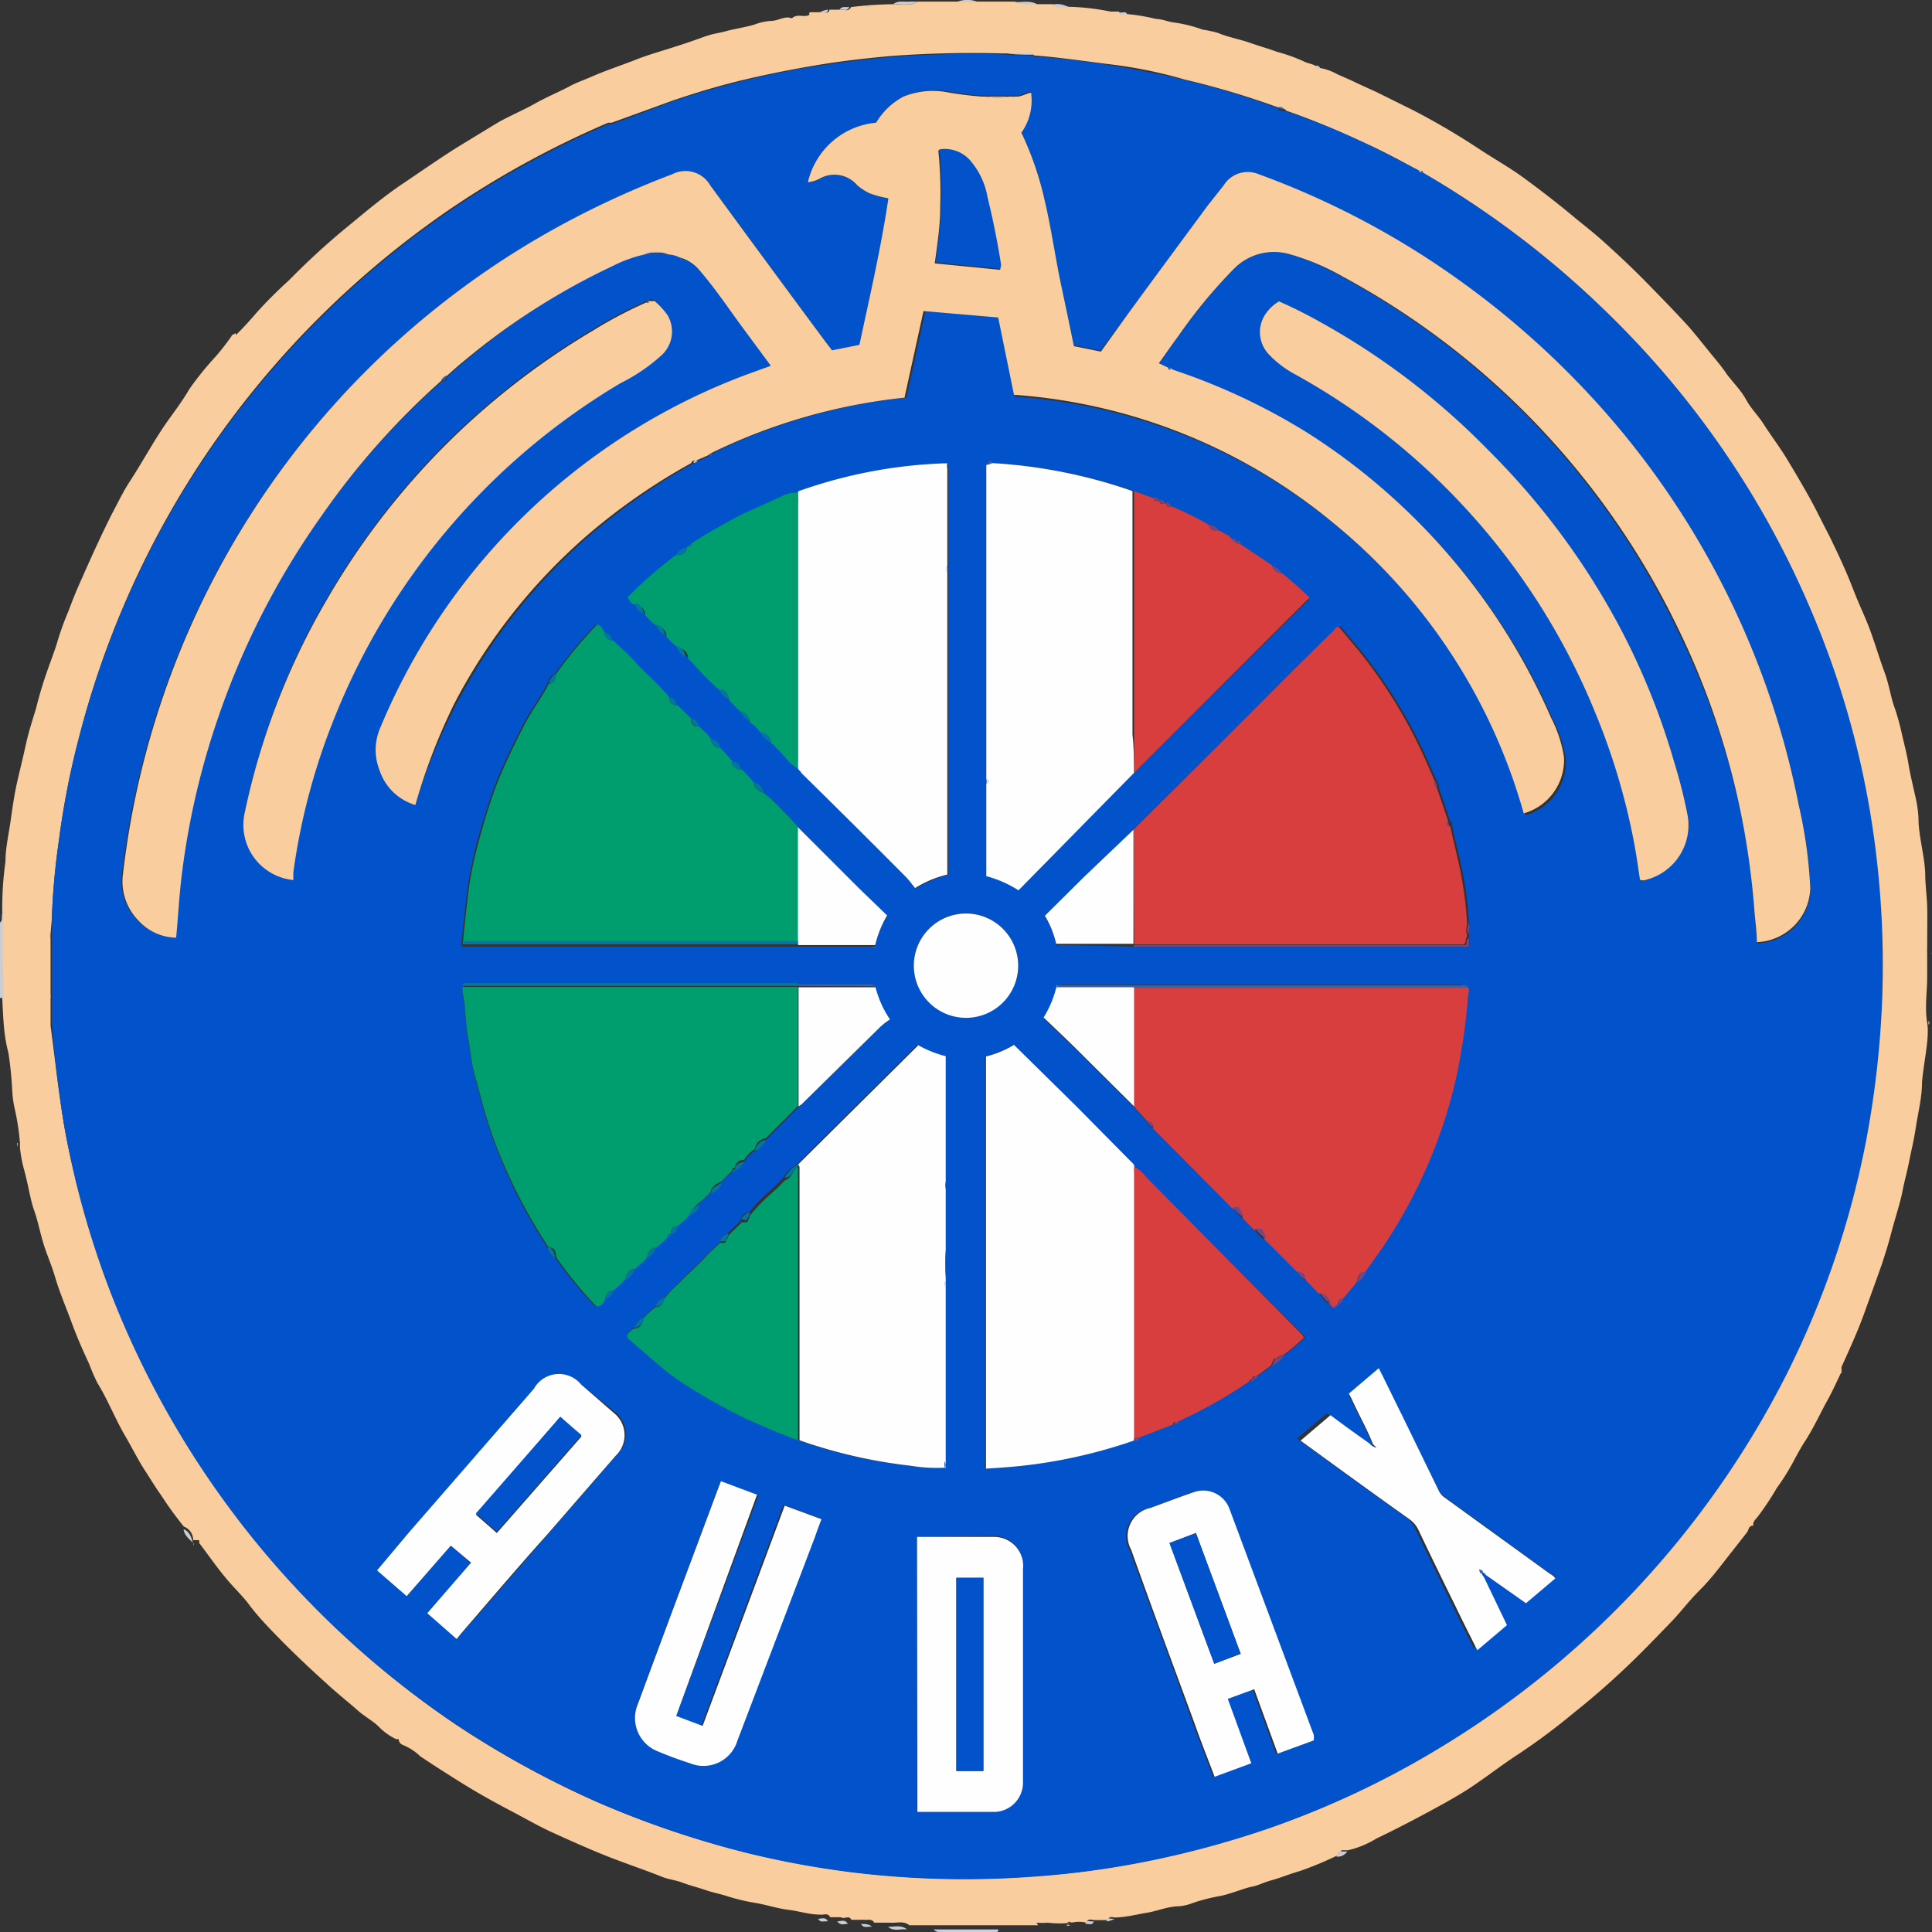
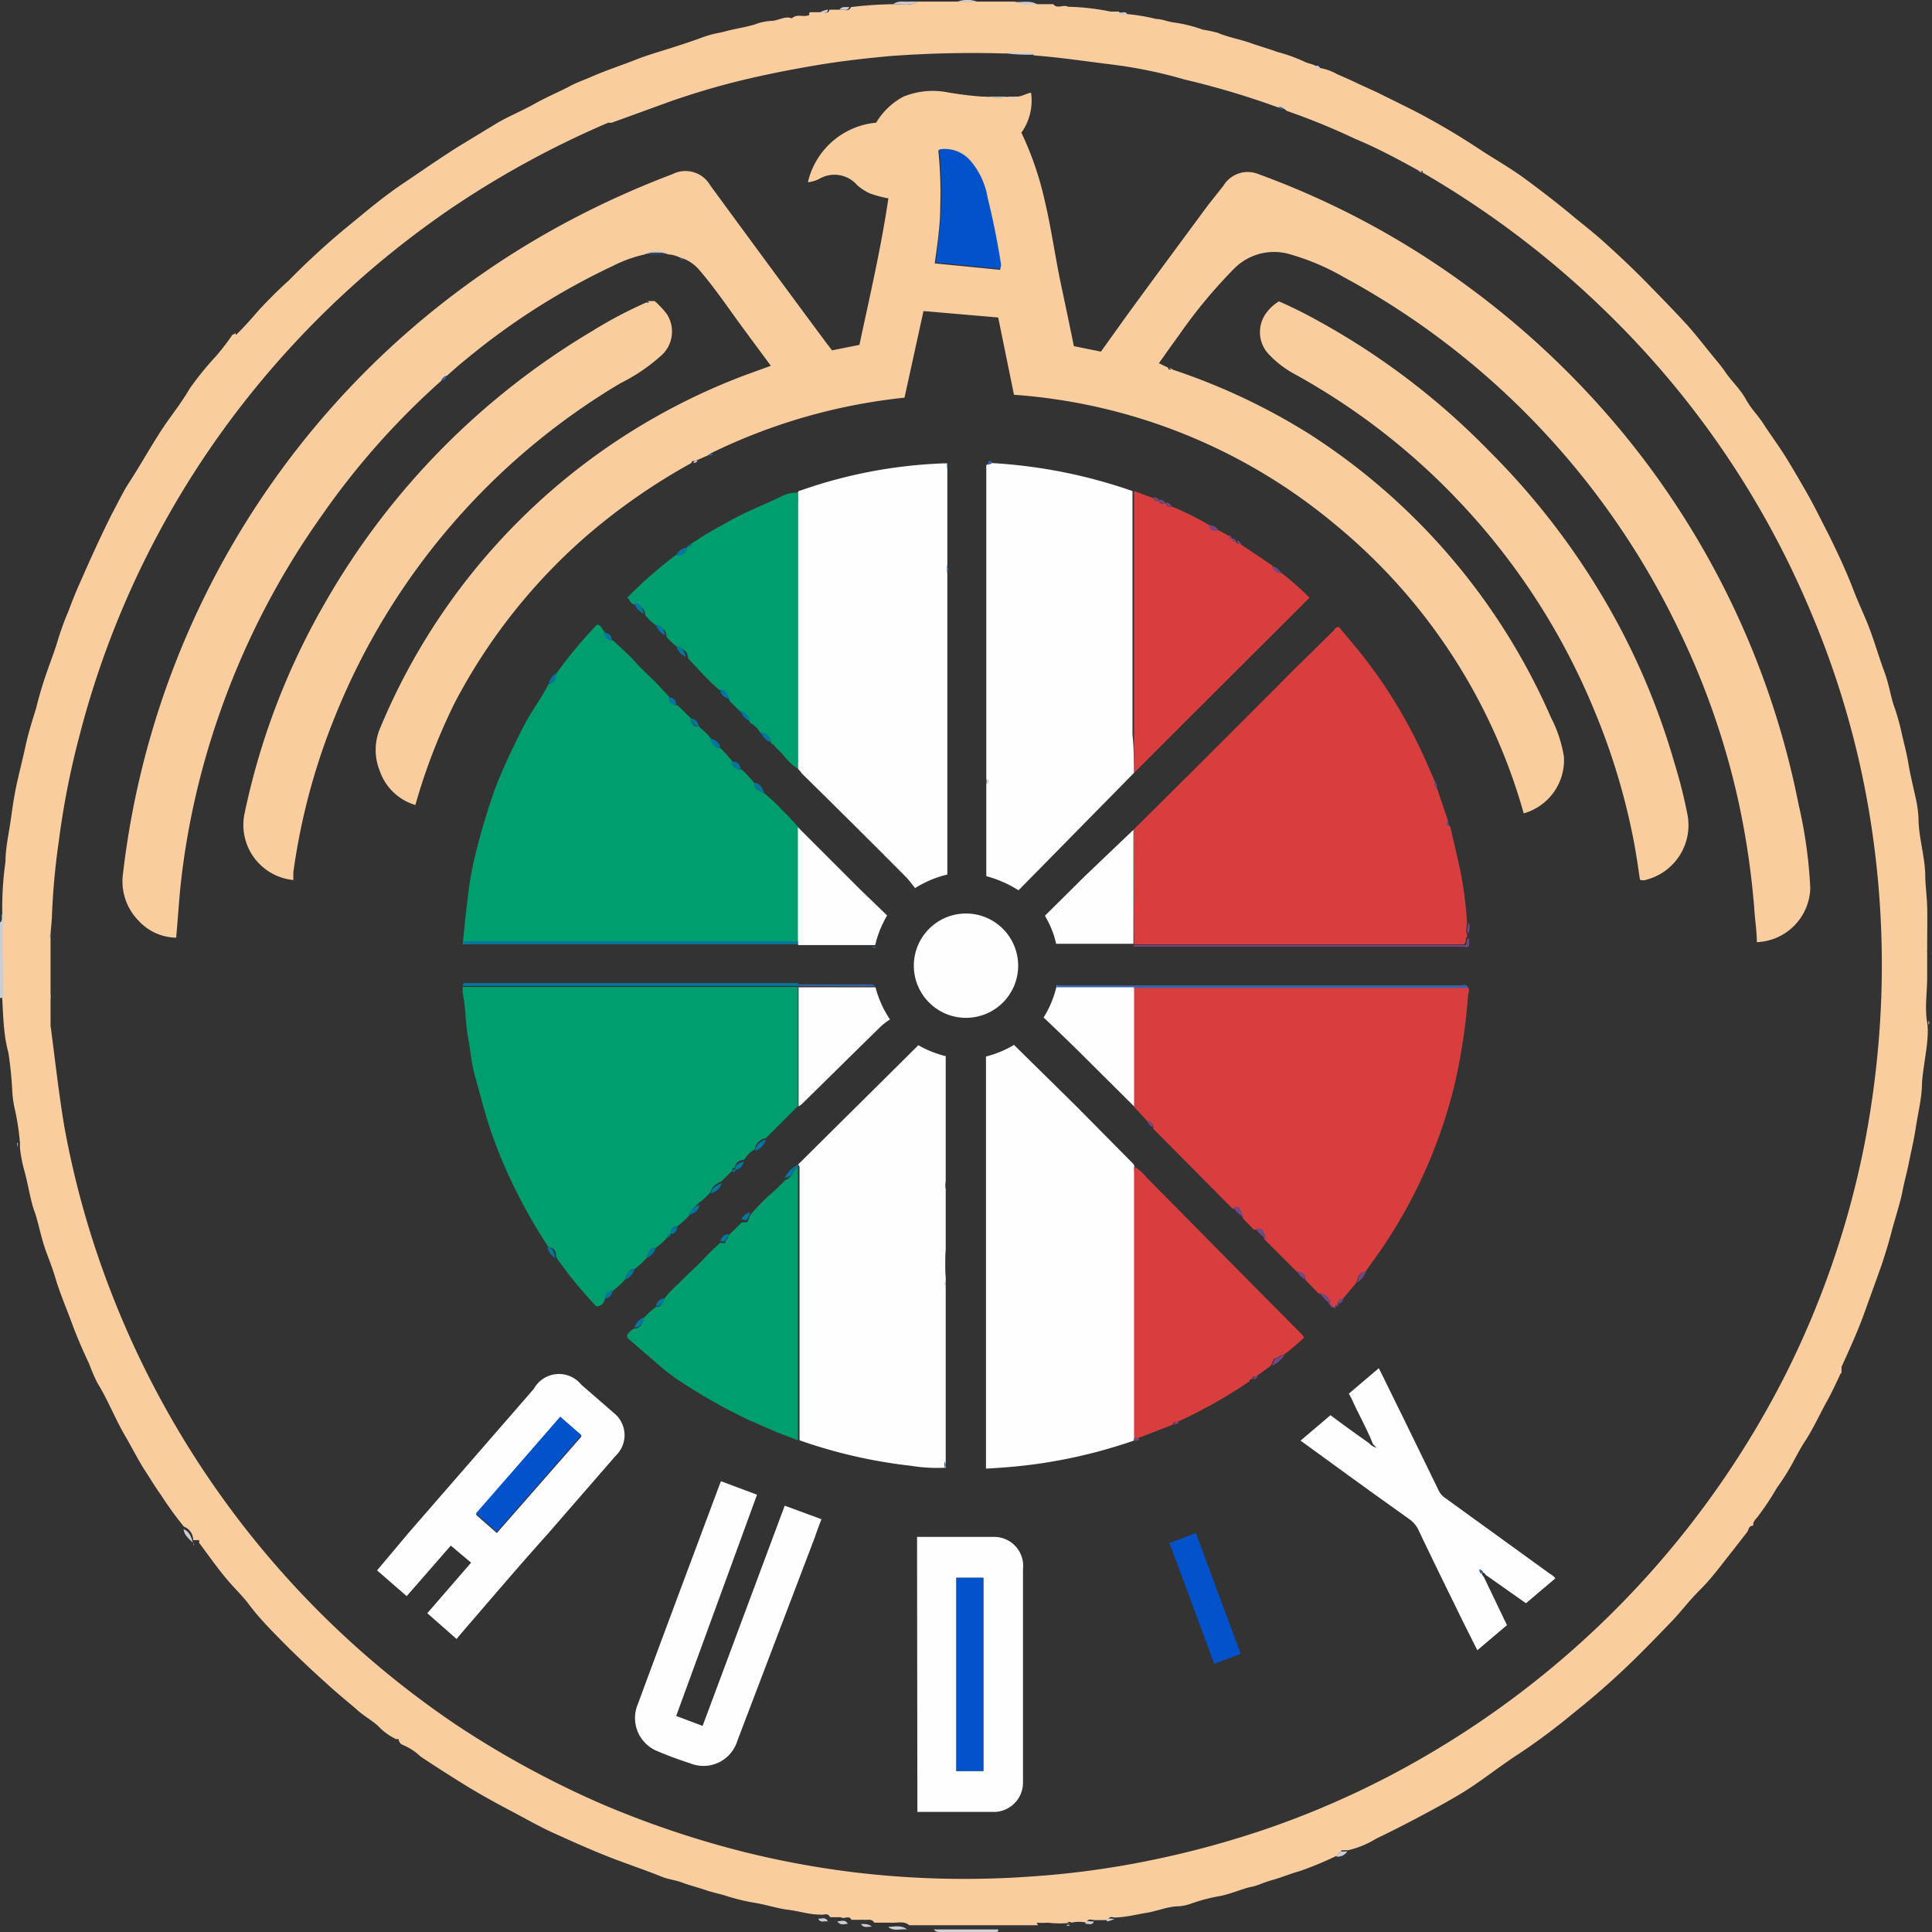
<svg xmlns="http://www.w3.org/2000/svg" width="60" height="60" viewBox="0 0 60 60">
  <rect x="0" y="0" width="60" height="60" fill="#333333" stroke="none" />
  <defs>
    <style>.cls-1{fill:#f9cd9e;}.cls-2{fill:#cbcdd6;}.cls-3{fill:#fefefe;}.cls-4{fill:#0253cb;}.cls-5{fill:#3564ad;}.cls-6{fill:#d93e3f;}.cls-7{fill:#009d6e;}.cls-8{fill:#734781;}.cls-9{fill:#03769e;}</style>
  </defs>
  <g id="Audax_Italiano" data-name="Audax Italiano">
    <path class="cls-1" d="M7.33,10.4c.23-.22.44-.46.64-.69s.64-.68,1-1a22.9,22.9,0,0,1,1.7-1.57c.6-.49,1.19-1,1.83-1.43s1.15-.79,1.74-1.16l1.15-.7c.38-.23.81-.4,1.2-.62s.74-.36,1.1-.55c.2-.11.43-.19.64-.28.47-.21,1-.38,1.45-.56.28-.11.58-.2.87-.29s.76-.24,1.14-.38.5-.13.75-.2.6-.12.9-.21a1.65,1.65,0,0,1,.5-.11c.23,0,.44-.17.65-.08.19-.17.39,0,.56-.12,0,0,0,0,0,0s-.05,0,0-.07h.39c.08,0,.19.06.22-.08h.36c.11,0,.24.07.31-.08A12.26,12.26,0,0,1,27.74.13c.26,0,.52.07.76-.08h3a1.74,1.74,0,0,0,.72.08h.49c.13.16.31,0,.46.08a7.31,7.31,0,0,1,1.32.15l.26,0c.07.12.19.07.29.08a6.33,6.33,0,0,1,.87.15c.18,0,.37.09.56.11a4.36,4.36,0,0,1,.88.22,3.94,3.94,0,0,1,.47.1c.33.14.69.2,1,.31s.57.18.84.28a5.19,5.19,0,0,1,.86.31c.1.05.22.06.33.12s.07.07.13.07a1.65,1.65,0,0,1,.54.19c.22.1.44.19.66.3l.57.26,1.13.56a22.38,22.38,0,0,1,2,1.17c.48.32,1,.61,1.45.94s1.08.81,1.6,1.25c.27.22.55.44.81.67.48.43.95.87,1.4,1.33s.88.9,1.3,1.36c.2.23.4.48.6.73s.39.46.56.71.45.51.62.82.38.5.55.77.49.7.71,1.06.46.77.68,1.16.42.81.63,1.21c.27.55.53,1.1.75,1.67s.37.85.53,1.28.29.88.45,1.31.19.78.33,1.15a7.44,7.44,0,0,1,.22.81c.07.3.15.6.2.91s.15.72.23,1.08a3.85,3.85,0,0,1,.08.58c0,.59.19,1.16.21,1.75,0,.34.05.68.06,1s0,.91,0,1.36a.32.32,0,0,0,0,.09v.67s0,.06,0,.09c0,.47-.08.94,0,1.41s-.11,1.23-.16,1.85c0,.47-.12.93-.19,1.39s-.14.71-.21,1.07-.15.62-.21.94-.23.84-.34,1.26-.19.66-.3,1c-.18.51-.36,1-.55,1.53s-.45,1.1-.7,1.65c0,0,0,0,0,.08l0,.07c-.15.31-.29.63-.46.93s-.44.89-.72,1.3c-.11.18-.22.38-.32.57l0,0a6.87,6.87,0,0,1-.51.81,8.57,8.57,0,0,1-.59.89c-.06.08-.16.15-.14.28-.15,0-.14.13-.19.2l-.46.59c-.32.4-.62.82-1,1.2s-.59.68-.9,1-.75.78-1.14,1.16a24.52,24.52,0,0,1-1.88,1.66,19.92,19.92,0,0,1-1.73,1.29c-.48.31-.94.67-1.43,1s-1.15.68-1.75,1c-.4.21-.81.42-1.23.62a2.91,2.91,0,0,1-.87.36h-.21c0,.06-.11.08-.12.16a10.89,10.89,0,0,1-1.18.49c-.29.08-.57.2-.86.28s-.43.17-.65.21-.65.23-1,.29a5.67,5.67,0,0,0-.81.21,1.53,1.53,0,0,1-.41.1c-.35,0-.69.15-1,.2s-.64.14-1,.15c-.08,0-.18-.06-.22.08H34c-.09,0-.21-.07-.26.08a1,1,0,0,0-.46,0s-.08-.06-.13,0h.13a3,3,0,0,1-.74,0,2,2,0,0,1-.35,0l.05.08h-4c-.18-.15-.4-.06-.59-.08h-.5c-.08-.14-.22-.07-.34-.09h-.37c-.08-.16-.22,0-.33-.08h-.33c-.07-.15-.2-.06-.3-.08-.35,0-.67-.11-1-.15s-.66-.15-1-.21a6.31,6.31,0,0,1-.86-.2c-.23-.08-.47-.12-.7-.2s-.48-.14-.72-.23-.43-.1-.63-.18c-.5-.2-1-.37-1.5-.56-.68-.26-1.34-.56-2-.86-.42-.2-.82-.43-1.22-.64s-.82-.44-1.22-.68-1.06-.66-1.57-1a1.8,1.8,0,0,0-.55-.36.2.2,0,0,1-.13-.18s-.05,0-.08,0a1.88,1.88,0,0,1-.56-.41c-.2-.18-.44-.31-.64-.49s-.64-.53-.95-.82c-.5-.45-1-.92-1.47-1.4s-.71-.74-1-1.13c-.16-.2-.34-.38-.5-.56-.37-.41-.68-.87-1-1.29a.09.09,0,0,0,0-.08H6c0-.17-.1-.35-.29-.42A11.16,11.16,0,0,1,5,46.43c-.18-.25-.34-.52-.51-.78s-.37-.65-.57-1c-.33-.55-.56-1.16-.9-1.71a6,6,0,0,1-.25-.58c-.2-.43-.39-.86-.55-1.3s-.36-.9-.5-1.37-.27-.73-.38-1.1-.17-.7-.28-1-.19-.82-.3-1.22a4.36,4.36,0,0,1-.14-.72s0-.12,0-.16a7.83,7.83,0,0,0-.15-1,3.3,3.3,0,0,1-.09-.63,11.6,11.6,0,0,0-.12-1.17C.11,32.14.1,31.57.07,31c0-.89,0-1.78,0-2.67a10.27,10.27,0,0,1,.1-1.57c0-.42.1-.85.16-1.27s.1-.71.17-1.05.2-.84.29-1.26S1,22.39,1.12,22a12.08,12.08,0,0,1,.35-1.17c.1-.29.21-.57.3-.86a8.72,8.72,0,0,1,.36-1c.12-.33.26-.67.41-1,.29-.66.59-1.32.93-2,.18-.33.34-.68.55-1,.41-.63.76-1.29,1.19-1.9.23-.32.47-.64.68-1a9.57,9.57,0,0,1,.81-1,7.57,7.57,0,0,0,.49-.63c0-.05.11-.06.13-.11A.08.08,0,0,0,7.33,10.4ZM1.57,29a.14.14,0,0,0,0,.13v1.73s0,.1,0,.13l0,.47c0,.13,0,.26,0,.39C1.71,32.91,1.83,34,2,35a28.08,28.08,0,0,0,1.4,5A28.7,28.7,0,0,0,14.13,53.54,29.33,29.33,0,0,0,18.63,56a29.77,29.77,0,0,0,4.5,1.52,28.35,28.35,0,0,0,3.43.63,28.76,28.76,0,0,0,5.41.13,27.54,27.54,0,0,0,3.83-.52,29.31,29.31,0,0,0,3.64-1,27.76,27.76,0,0,0,5.26-2.48A28.7,28.7,0,0,0,55.46,42.67a28,28,0,0,0,2.45-7.17,29.66,29.66,0,0,0,.51-4.4,28.82,28.82,0,0,0-.37-5.87,27.56,27.56,0,0,0-1.85-6.31A28.09,28.09,0,0,0,50,9.8a28.92,28.92,0,0,0-5.82-4.44c0-.08,0-.05-.1-.05-.67-.37-1.34-.73-2-1a20.68,20.68,0,0,0-2.13-.87.17.17,0,0,0-.16-.07l-.28-.1a25.68,25.68,0,0,0-2.72-.8C36,2.24,35.24,2.09,34.5,2s-1.6-.22-2.4-.28c0-.08-.1-.06-.15-.06h-.78a34.27,34.27,0,0,0-3.51.08c-.78.07-1.56.16-2.33.29s-1.53.28-2.28.46-1.44.39-2.15.63L19,3.81s-.1,0-.11,0a29.16,29.16,0,0,0-4.82,2.62,28.77,28.77,0,0,0-6.34,5.87A28.2,28.2,0,0,0,2.46,22.88a25.43,25.43,0,0,0-.63,3.22,21.94,21.94,0,0,0-.22,2.43ZM27,.2s0,0-.07,0S27,.22,27,.2Z" />
    <path class="cls-2" d="M.11,28.32c-.06.89,0,1.78,0,2.67H0V28.65C.12,28.56,0,28.42.11,28.32Z" />
    <path class="cls-2" d="M59.89,31.82c0-.47,0-.94,0-1.41,0,0,0-.06,0-.09V31.7C59.91,31.71,59.94,31.79,59.89,31.82Z" />
    <path class="cls-2" d="M60,29.65a.32.32,0,0,1,0-.09c0-.45,0-.91,0-1.36,0,0,0,.1.08.12v0h0v1.28Z" />
    <path class="cls-3" d="M60,28.4v0h0Z" />
    <path class="cls-2" d="M29,59.92h2C31,60,31,60,30.9,60H29.19C29.13,60,29.06,60,29,59.92Z" />
    <path class="cls-2" d="M5.7,47.49c.19.07.24.25.29.42C5.87,47.79,5.72,47.68,5.7,47.49Z" />
    <path class="cls-2" d="M27.58,59.84c.19,0,.41-.07.59.08C28,59.89,27.76,60,27.58,59.84Z" />
    <path class="cls-2" d="M41.51,57.66c0-.08.09-.1.12-.16h.21A.36.36,0,0,1,41.51,57.66Z" />
    <path class="cls-2" d="M26,59.67c.11,0,.25-.08.33.08C26.26,59.73,26.12,59.83,26,59.67Z" />
    <path class="cls-2" d="M26.74,59.75c.12,0,.26,0,.34.09C27,59.81,26.82,59.91,26.74,59.75Z" />
    <path class="cls-2" d="M25.41,59.59c.1,0,.23-.07.3.08C25.6,59.65,25.48,59.73,25.41,59.59Z" />
    <path class="cls-2" d="M33.71,59.75c0-.15.17-.06.26-.08C33.92,59.82,33.79,59.73,33.71,59.75Z" />
    <path class="cls-2" d="M34.37,59.67c0-.14.14-.07.22-.08S34.46,59.67,34.37,59.67Z" />
    <path class="cls-2" d="M.53,35.49c.06,0,0,.11,0,.16S.54,35.54.53,35.49Z" />
-     <path class="cls-2" d="M12.24,54.09s.07,0,.08,0l-.11,0Z" />
    <path class="cls-2" d="M55.63,45.49l0,0,0,0Z" />
    <path class="cls-2" d="M57.17,42.65l0-.07S57.22,42.64,57.17,42.65Z" />
    <path class="cls-2" d="M6,47.91A.09.09,0,0,1,6,48S6,47.94,6,47.91Z" />
    <path class="cls-2" d="M28.5.05c-.24.15-.5.07-.76.08.16-.13.35-.06.53-.08Z" />
    <path class="cls-2" d="M32.22.14A1.74,1.74,0,0,1,31.5.06C31.74.08,32,0,32.22.14Z" />
-     <path class="cls-2" d="M33.17.22c-.15,0-.33.08-.46-.08A.62.62,0,0,1,33.17.22Z" />
    <path class="cls-2" d="M30.34.05h-.6A.88.88,0,0,1,30.34.05Z" />
    <path class="cls-2" d="M35,.47c-.1,0-.22,0-.29-.08C34.85.41,35,.32,35,.47Z" />
    <path class="cls-2" d="M26.38.22c-.07.15-.2.06-.31.08C26.15.18,26.27.23,26.38.22Z" />
    <path class="cls-2" d="M25.71.3c0,.14-.14.07-.22.08S25.63.3,25.71.3Z" />
    <path class="cls-2" d="M41,2.14c-.06,0-.12,0-.13-.07S41,2.05,41,2.14Z" />
    <path class="cls-2" d="M7.33,10.4a.08.08,0,0,1,0,0l0,0Z" />
-     <path class="cls-4" d="M1.61,28.53a21.94,21.94,0,0,1,.22-2.43,25.43,25.43,0,0,1,.63-3.22A28.2,28.2,0,0,1,7.73,12.35a28.77,28.77,0,0,1,6.34-5.87,29.16,29.16,0,0,1,4.82-2.62l.11,0,1.9-.71c.71-.24,1.43-.45,2.15-.63s1.51-.34,2.28-.46,1.55-.22,2.33-.29a34.27,34.27,0,0,1,3.51-.08c.31.05.62,0,.93.06.8.06,1.6.15,2.4.28s1.48.26,2.22.44a25.68,25.68,0,0,1,2.72.8l.27.1c0,.1.11.07.17.07A20.68,20.68,0,0,1,42,4.26c.7.32,1.37.68,2,1l.1.05A28.92,28.92,0,0,1,50,9.8a28.09,28.09,0,0,1,6.23,9.12,27.56,27.56,0,0,1,1.85,6.31,28.82,28.82,0,0,1,.37,5.87,29.66,29.66,0,0,1-.51,4.4,28,28,0,0,1-2.45,7.17A28.7,28.7,0,0,1,44.7,54.29a27.76,27.76,0,0,1-5.26,2.48,29.31,29.31,0,0,1-3.64,1,27.54,27.54,0,0,1-3.83.52,28.76,28.76,0,0,1-5.41-.13,28.35,28.35,0,0,1-3.43-.63A29.77,29.77,0,0,1,18.63,56a29.33,29.33,0,0,1-4.5-2.47A28.59,28.59,0,0,1,3.41,40.08,28.08,28.08,0,0,1,2,35c-.18-1.06-.3-2.13-.39-3.2,0-.13,0-.26,0-.39ZM46.09,48.87h0l0,0,1.25.88L48.3,49c0-.08-.11-.1-.16-.14l-3.26-2.36a.56.56,0,0,1-.2-.23L43.54,44c-.23-.48-.47-1-.72-1.46l-.93.79.09.17c.21.47.47.92.66,1.4v0a.43.43,0,0,1-.23-.14q-.6-.42-1.2-.87l-.93.79.18.13c1.07.78,2.13,1.55,3.2,2.31a.88.88,0,0,1,.27.31c.38.8.77,1.6,1.16,2.39.22.46.45.91.68,1.37l.92-.78L46,48.88l.06-.06s0,0,0,0Zm-4.71-8.29h0s0,.06,0,.07,0,0,0-.06h0c.05,0,.08,0,.07-.08h0a.23.23,0,0,0,.16-.17l.42-.5a.59.59,0,0,0,.28-.34l.47-.66a15.63,15.63,0,0,0,2.28-5.06,18,18,0,0,0,.44-2.84c0-.09,0-.19,0-.28s-.15-.08-.22-.08H33c-.06,0-.14,0-.17.06a3.25,3.25,0,0,1-.41,1c.39.37.78.74,1.16,1.12l1.65,1.64.42.46c0,.09.09.17.2.17a.27.27,0,0,0,.07.08l2.4,2.42a.75.75,0,0,0,.33.33l.33.34a.83.83,0,0,0,.34.33l1,1a.49.49,0,0,0,.26.25l.41.42a1,1,0,0,0,.33.34h0S41.32,40.58,41.38,40.58ZM38.26,16.73c0-.06,0-.09-.09-.08l-.33-.18a.31.31,0,0,0-.29-.16,9.09,9.09,0,0,0-1.17-.58c0-.11-.1-.09-.17-.08h0c0-.12-.13-.08-.21-.09h0c0-.1-.09-.08-.17-.08l-.62-.23a16,16,0,0,0-4.38-.87c-.11-.16-.15,0-.19.06s0,.12,0,.18c0,2.63,0,5.25,0,7.87,0,.63,0,1.25,0,1.87v2.81a3.51,3.51,0,0,1,1,.44L35.22,24l5.44-5.39a11.45,11.45,0,0,0-.86-.76.51.51,0,0,0-.3-.24l-1-.67c0-.07,0-.1-.12-.08h0a.09.09,0,0,0-.12-.08Zm.66,26.1h0a.11.11,0,0,0,.13-.09l.45-.33a.79.79,0,0,0,.39-.33,6.53,6.53,0,0,0,.64-.54l-.06-.09L39,40l-3.42-3.44a1.19,1.19,0,0,0-.38-.33c0-.07-.06-.11-.1-.15l-1.7-1.72-1.94-1.91a3.12,3.12,0,0,1-.87.36v12.8c.52,0,1-.07,1.54-.14a15.94,15.94,0,0,0,3.05-.73c.07,0,.14,0,.17-.08l1.08-.42c.07,0,.11,0,.13-.08a14.94,14.94,0,0,0,2.24-1.26C38.89,42.91,38.91,42.88,38.92,42.83ZM22.83,36.32h0c.19,0,.22-.14.29-.25a1,1,0,0,1,.33-.33.57.57,0,0,0,.34-.34l1-1,.09-.08,2.43-2.39a2,2,0,0,1,.32-.25,3.18,3.18,0,0,1-.45-1c0-.1-.11-.06-.17-.06H14.52c-.06,0-.15,0-.15.09a1.21,1.21,0,0,0,0,.19c.1.48.08,1,.18,1.46.06.33.09.67.17,1l.3,1.1a14.06,14.06,0,0,0,.73,2A16.69,16.69,0,0,0,17,38.74a.52.52,0,0,0,.25.33,12.57,12.57,0,0,0,1.23,1.5c.15,0,.18-.16.27-.24s.21-.12.25-.25a2.37,2.37,0,0,0,.37-.34.5.5,0,0,0,.3-.33,2.37,2.37,0,0,0,.37-.34.51.51,0,0,0,.29-.32,2,2,0,0,0,.37-.34.08.08,0,0,0,.09-.09h0c.15,0,.21-.1.21-.24a2.37,2.37,0,0,0,.37-.34c.14-.08.3-.12.3-.33a2.37,2.37,0,0,0,.37-.34c.14-.07.3-.14.33-.33l.34-.33C22.8,36.41,22.83,36.38,22.83,36.32Zm2-6.92H27c.06,0,.13,0,.17,0a3.35,3.35,0,0,1,.37-.92l-.86-.83L24.8,25.69c-.17-.17-.32-.36-.49-.51a4.64,4.64,0,0,0-.56-.53c-.07-.15-.12-.33-.33-.34A5,5,0,0,0,23,23.9c-.07-.11-.11-.27-.29-.25a5,5,0,0,0-.38-.42c0-.19-.19-.25-.33-.33s-.23-.22-.33-.34-.1-.23-.25-.25L21,21.9c0-.14-.1-.24-.25-.25l-.24-.26c-.25-.28-.55-.52-.8-.81s-.47-.46-.71-.69c0-.13-.1-.23-.25-.25s-.12-.2-.25-.24a13.8,13.8,0,0,0-1.25,1.5.52.52,0,0,0-.25.33c-.23.45-.54.85-.77,1.3-.31.61-.61,1.22-.86,1.86-.15.4-.27.81-.4,1.22s-.21.76-.3,1.14a10.82,10.82,0,0,0-.2,1.27c-.06.43-.09.86-.14,1.29,0,.13.11.09.18.09Zm10.42,0H45.48a.18.18,0,0,0,.14,0,.5.5,0,0,0,0-.27V29c0-.12.06-.25,0-.36a11.64,11.64,0,0,0-.24-1.76c-.09-.41-.19-.81-.28-1.22a.24.24,0,0,0-.07-.18l-.34-1a.32.32,0,0,0-.08-.25l-.3-.68a15.42,15.42,0,0,0-1.94-3.21c-.24-.3-.49-.59-.73-.88-.09,0-.1.05-.13.08l-1.31,1.29q-1.77,1.79-3.55,3.55L35.2,25.77l-1.52,1.5-1.22,1.21a2.94,2.94,0,0,1,.35.87c0,.06.07,0,.11,0ZM24,23.06c.07,0,.1.08.15.13.23.2.39.49.67.64,0,.07.06.1.1.15q1.62,1.62,3.23,3.25c.11.11.2.24.3.36a3.31,3.31,0,0,1,1-.42v-.34q0-4.39,0-8.8c0-.09,0-.17,0-.26s0-.12,0-.18c0-1,0-2,0-3,0-.06,0-.13,0-.17h-.11a15,15,0,0,0-4.44.84c-.05,0-.08,0-.09.07a1,1,0,0,0-.49.12c-.56.27-1.15.49-1.69.81a12.47,12.47,0,0,0-1.11.66c-.06,0-.12,0-.12.09h0a.44.44,0,0,0-.34.25,13.32,13.32,0,0,0-1.55,1.28c.11.09.16.19.26.22a.5.5,0,0,0,.3.33,2,2,0,0,0,.37.34.53.53,0,0,0,.29.33,2.37,2.37,0,0,0,.37.34.54.54,0,0,0,.3.33c.35.33.66.7,1,1,0,.2.16.24.29.32l.34.34a.5.5,0,0,0,.29.33.87.87,0,0,1,.33.33A.56.56,0,0,0,24,23.06ZM22.37,38.57c-.17.17-.36.33-.52.51s-.52.49-.76.75a3.63,3.63,0,0,0-.47.49.29.29,0,0,0-.25.25,2,2,0,0,0-.37.34.5.5,0,0,0-.3.33.52.52,0,0,0-.23.21.19.19,0,0,0,.07.13l.94.81a6.6,6.6,0,0,0,.8.59,17.61,17.61,0,0,0,1.94,1.1l.94.41.63.24a15.7,15.7,0,0,0,3.45.79,5,5,0,0,0,1.09.06c.07-.06,0-.13,0-.2,0-1.78,0-3.57,0-5.35a2,2,0,0,0,0-.23v-7a3.29,3.29,0,0,1-.85-.34l-3.73,3.7a1,1,0,0,0-.42.41,5.44,5.44,0,0,1-.49.47,5.76,5.76,0,0,0-.59.62c-.16,0-.22.11-.25.25l-.42.41A.29.29,0,0,0,22.37,38.57ZM20.15,9.35l-.07,0a13.3,13.3,0,0,0-1.67.88,23.2,23.2,0,0,0-8.28,8.39A22.12,22.12,0,0,0,7.6,25.24,1.72,1.72,0,0,0,9.06,27.3c0-.08,0-.16,0-.24a20.13,20.13,0,0,1,1.31-4.88,21.26,21.26,0,0,1,8.85-10.31,5.55,5.55,0,0,0,1.31-.9,1,1,0,0,0,.14-1.25,2.59,2.59,0,0,0-.39-.42h-.11Zm2,4.72a17.88,17.88,0,0,1,6-1.72l.59-2.69,2.32.2.49,2.46a17.48,17.48,0,0,1,9.94,4,17.84,17.84,0,0,1,5.89,9,1.72,1.72,0,0,0,1.25-1.75,4,4,0,0,0-.4-1.22,19.91,19.91,0,0,0-7.52-8.82,19.67,19.67,0,0,0-4.26-2l-.11-.05L36,11.28c.21-.29.4-.57.61-.85a15.57,15.57,0,0,1,1.72-2.08A1.74,1.74,0,0,1,40,7.88a7.34,7.34,0,0,1,1.68.72,24.31,24.31,0,0,1,6.09,4.68,24.59,24.59,0,0,1,4.33,6.31A24,24,0,0,1,54,24.94a24.93,24.93,0,0,1,.49,3.31c0,.35.05.7.08,1.05a1.73,1.73,0,0,0,1.66-1.67A14.29,14.29,0,0,0,55.86,25,26.11,26.11,0,0,0,50.3,13.36a26.77,26.77,0,0,0-4.78-4.49,25.94,25.94,0,0,0-6.46-3.46A.88.88,0,0,0,38,5.76l-.45.62C36.68,7.52,35.84,8.65,35,9.79l-.82,1.1-.84-.17c-.13-.64-.26-1.26-.39-1.87-.19-.89-.31-1.79-.52-2.67a9.93,9.93,0,0,0-.72-2.09A1.71,1.71,0,0,0,32,2.85c-.15,0-.28.14-.44.12H30.5a10.2,10.2,0,0,1-1.11-.14A2.42,2.42,0,0,0,28.06,3a2.16,2.16,0,0,0-.85.82,2.4,2.4,0,0,0-2.12,1.85,1,1,0,0,0,.38-.12.93.93,0,0,1,1.15.21A1.67,1.67,0,0,0,27,6a3.28,3.28,0,0,0,.61.18c-.23,1.54-.58,3.05-.9,4.55l-.85.17-.17-.22q-1.82-2.45-3.61-4.9a.89.89,0,0,0-1.18-.35,28,28,0,0,0-3,1.34A26.37,26.37,0,0,0,3.79,27.12a1.74,1.74,0,0,0,.49,1.47,1.61,1.61,0,0,0,1.16.52c.06-.62.09-1.22.16-1.82a23.88,23.88,0,0,1,1.14-5A24.55,24.55,0,0,1,10,16a23.77,23.77,0,0,1,3.73-4.16c.11,0,.15-.06.17-.15.19-.17.38-.34.58-.5A21.45,21.45,0,0,1,19,8.25a4.19,4.19,0,0,1,1-.36h.76a1,1,0,0,1,.37.1c0,.08.07.07.13.07a1.24,1.24,0,0,1,.51.37c.49.57.91,1.2,1.36,1.81L24,11.39l-.8.29a19.84,19.84,0,0,0-11.35,11,1.72,1.72,0,0,0,0,1.28A1.67,1.67,0,0,0,12.9,25a18.45,18.45,0,0,1,1.3-3.18,17.82,17.82,0,0,1,4.17-5.24,19.23,19.23,0,0,1,3.17-2.19.19.19,0,0,0,.13-.07l.37-.16C22.1,14.15,22.15,14.15,22.16,14.07ZM39.72,9.36a1.31,1.31,0,0,0-.38.36A1,1,0,0,0,39.41,11a3.2,3.2,0,0,0,.8.61,20.89,20.89,0,0,1,5.15,4,21.1,21.1,0,0,1,4.16,6.46,20.63,20.63,0,0,1,1.21,4c.08.41.14.83.2,1.24a.27.27,0,0,0,.2,0,1.75,1.75,0,0,0,1.28-2A15.54,15.54,0,0,0,52,23.69a22,22,0,0,0-1.79-4.35,22.9,22.9,0,0,0-4-5.36A22.56,22.56,0,0,0,41,10,14.14,14.14,0,0,0,39.72,9.36ZM28.48,47.73v8.51c.82,0,1.63,0,2.43,0a.91.91,0,0,0,.85-.9c0-.35,0-.71,0-1.06,0-1.86,0-3.72,0-5.58a.9.9,0,0,0-.89-1C30.09,47.71,29.3,47.73,28.48,47.73ZM14.18,50.9l.16-.17c.89-1,1.78-2.06,2.68-3.08l2.14-2.47a.88.88,0,0,0,0-1.28L18.05,43a.89.89,0,0,0-1.45.12l-3.87,4.45-1,1.19.92.8L14,48l.65.57L13.27,50.1ZM40.8,54.05a.75.75,0,0,0,0-.11l-2.61-7A.87.87,0,0,0,37,46.36c-.44.15-.88.32-1.32.48a.89.89,0,0,0-.6,1.3c.67,1.83,1.35,3.65,2,5.48.2.52.39,1,.59,1.57l1.14-.42-.73-2,.82-.3.73,2ZM22.39,46l-.07.15-.72,1.93q-.9,2.4-1.79,4.81a1.11,1.11,0,0,0,.62,1.47c.33.14.66.26,1,.37a1.1,1.1,0,0,0,1.47-.7l2.37-6.33c.06-.18.13-.36.2-.55l-1.14-.42L21.78,53.6,21,53.29l2.55-6.84Zm9.23-16A1.62,1.62,0,1,0,30,31.6,1.62,1.62,0,0,0,31.62,30Z" />
    <path class="cls-5" d="M1.61,28.53v2.92l0-.47V29Z" />
    <path class="cls-2" d="M1.57,29v2c-.05,0,0-.08,0-.13V29.12A.14.14,0,0,1,1.57,29Z" />
    <path class="cls-2" d="M32.1,1.7c-.31,0-.62,0-.93-.06H32C32,1.64,32.07,1.62,32.1,1.7Z" />
    <path class="cls-5" d="M39.88,3.39c-.06,0-.14,0-.17-.07A.18.18,0,0,1,39.88,3.39Z" />
    <path class="cls-3" d="M33.25,59.8h-.13c.05-.06.09,0,.13,0Z" />
    <path class="cls-2" d="M44.15,5.36l-.1-.05C44.1,5.31,44.16,5.28,44.15,5.36Z" />
    <path class="cls-2" d="M19,3.81l-.11,0C18.9,3.78,19,3.81,19,3.81Z" />
    <path class="cls-3" d="M27,.2s0,0-.07,0S27,.17,27,.2Z" />
    <path class="cls-1" d="M31.58,3c.16,0,.29-.1.44-.12a1.71,1.71,0,0,1-.3,1.24,9.93,9.93,0,0,1,.72,2.09c.21.88.33,1.78.52,2.67.13.61.26,1.23.39,1.87l.84.17L35,9.79c.83-1.14,1.67-2.27,2.51-3.41L38,5.76a.88.88,0,0,1,1.09-.35,25.94,25.94,0,0,1,6.46,3.46,26.77,26.77,0,0,1,4.78,4.49A26.11,26.11,0,0,1,55.86,25a14.29,14.29,0,0,1,.36,2.59,1.73,1.73,0,0,1-1.66,1.67c0-.35-.06-.7-.08-1.05A24.93,24.93,0,0,0,54,24.94a24,24,0,0,0-1.85-5.35,24.59,24.59,0,0,0-4.33-6.31A24.31,24.31,0,0,0,41.72,8.6,7.34,7.34,0,0,0,40,7.88a1.74,1.74,0,0,0-1.68.47,15.57,15.57,0,0,0-1.72,2.08c-.21.28-.4.56-.61.85l.29.14c0,.09.06.05.11.05a19.67,19.67,0,0,1,4.26,2,19.91,19.91,0,0,1,7.52,8.82,4,4,0,0,1,.4,1.22,1.72,1.72,0,0,1-1.25,1.75,17.84,17.84,0,0,0-5.89-9,17.48,17.48,0,0,0-9.94-4L31,9.86l-2.32-.2-.59,2.69a17.88,17.88,0,0,0-6,1.72l-.12.08-.37.16c-.06,0-.12,0-.13.07a19.23,19.23,0,0,0-3.17,2.19,17.82,17.82,0,0,0-4.17,5.24A18.45,18.45,0,0,0,12.9,25a1.67,1.67,0,0,1-1.11-1.07,1.72,1.72,0,0,1,0-1.28,19.84,19.84,0,0,1,11.35-11l.8-.29-.85-1.15c-.45-.61-.87-1.24-1.36-1.81a1.24,1.24,0,0,0-.51-.37L21.12,8a1,1,0,0,0-.37-.1l0,0a1,1,0,0,0-.72,0l0,0a4.19,4.19,0,0,0-1,.36,21.45,21.45,0,0,0-4.57,2.91c-.2.16-.39.33-.58.5a.31.31,0,0,0-.17.15A23.77,23.77,0,0,0,10,16a24.55,24.55,0,0,0-3.23,6.3,23.88,23.88,0,0,0-1.14,5c-.07.6-.1,1.2-.16,1.82a1.61,1.61,0,0,1-1.16-.52,1.74,1.74,0,0,1-.49-1.47A26.39,26.39,0,0,1,17.88,6.75a28,28,0,0,1,3-1.34.89.89,0,0,1,1.18.35q1.8,2.46,3.61,4.9l.17.22.85-.17c.32-1.5.67-3,.9-4.55A3.28,3.28,0,0,1,27,6a1.67,1.67,0,0,1-.38-.25.93.93,0,0,0-1.15-.21,1,1,0,0,1-.38.12,2.4,2.4,0,0,1,2.12-1.85A2.16,2.16,0,0,1,28.06,3a2.42,2.42,0,0,1,1.33-.14A10.2,10.2,0,0,0,30.5,3l.1,0a2.1,2.1,0,0,0,.75,0c.06,0,.14,0,.18,0Zm-.52,5.38a.49.49,0,0,0,0-.13c-.11-.7-.25-1.4-.42-2.09a2.35,2.35,0,0,0-.5-1.1,1.05,1.05,0,0,0-1-.39,12.85,12.85,0,0,1,.06,1.75c0,.59-.09,1.16-.17,1.76Z" />
    <path class="cls-6" d="M35.63,34.82l-.42-.46v-.17c0-1.18,0-2.35,0-3.53H45.59c.07.09,0,.19,0,.28a18,18,0,0,1-.44,2.84,15.63,15.63,0,0,1-2.28,5.06l-.47.66c-.22,0-.22.2-.28.34l-.42.5c-.12,0-.15.07-.16.17h0s-.08,0-.07.08h-.1s0-.08-.09-.08h0a.39.39,0,0,0-.33-.34l-.41-.42c0-.16-.1-.23-.26-.25l-1-1-.15-.31-.19,0-.33-.34-.15-.31-.18,0-2.4-2.42a.27.27,0,0,1-.07-.08A.19.19,0,0,0,35.63,34.82Z" />
    <path class="cls-7" d="M21.41,37.74a2.37,2.37,0,0,1-.37.34c-.16,0-.21.1-.21.24h0c-.06,0-.08,0-.09.09a2,2,0,0,1-.37.34c-.2,0-.24.17-.29.32a2.37,2.37,0,0,1-.37.34c-.2,0-.25.18-.3.33a2.37,2.37,0,0,1-.37.34c-.16,0-.22.11-.25.25s-.12.24-.27.24a12.57,12.57,0,0,1-1.23-1.5c-.05-.14,0-.32-.25-.33a16.69,16.69,0,0,1-1.29-2.34,14.06,14.06,0,0,1-.73-2l-.3-1.1c-.08-.32-.11-.66-.17-1-.1-.49-.08-1-.18-1.46a1.21,1.21,0,0,1,0-.19H24.78c0,.13,0,.26,0,.39,0,1.1,0,2.21,0,3.31l-1,1a.4.4,0,0,0-.34.34,1,1,0,0,0-.33.33c-.14,0-.27.08-.29.25h0c-.06,0-.08,0-.08.09l-.34.33c-.14.07-.3.15-.33.33a2.37,2.37,0,0,1-.37.34C21.57,37.49,21.44,37.57,21.41,37.74Z" />
    <path class="cls-7" d="M17.29,20.9a13.8,13.8,0,0,1,1.25-1.5c.13,0,.17.17.25.24s.09.25.25.25c.24.23.49.44.71.69s.55.53.8.81l.24.26c0,.13.06.27.25.25l.42.41c0,.14.06.28.25.25.1.12.25.2.33.34s.11.33.33.33a5,5,0,0,1,.38.42.27.27,0,0,0,.29.25,5,5,0,0,1,.38.41c0,.2.18.26.33.34a4.64,4.64,0,0,1,.56.53c.17.15.32.34.49.51,0,.12,0,.25,0,.37,0,1.09,0,2.17,0,3.26H14.37c.05-.43.08-.86.14-1.29a10.82,10.82,0,0,1,.2-1.27c.09-.38.19-.77.3-1.14s.25-.82.4-1.22c.25-.64.55-1.25.86-1.86.23-.45.54-.85.77-1.3C17.25,21.22,17.24,21,17.29,20.9Z" />
    <path class="cls-6" d="M35.2,25.77l1.39-1.38q1.78-1.77,3.55-3.55l1.31-1.29s0-.07.13-.08c.24.29.49.58.73.88a15.42,15.42,0,0,1,1.94,3.21l.3.68a.27.27,0,0,0,.08.25l.34,1c0,.07,0,.15.07.18.09.41.19.81.28,1.22a11.64,11.64,0,0,1,.24,1.76c0,.12-.06.25,0,.36v.1c-.07,0,0,.15-.1.22H35.22c0-.07,0-.14,0-.21C35.21,28,35.21,26.88,35.2,25.77Z" />
    <path class="cls-3" d="M24.78,15.3s0-.06.09-.07a15,15,0,0,1,4.44-.84h.11v3.37c0,.09,0,.17,0,.26q0,4.41,0,8.8v.34a3.31,3.31,0,0,0-1,.42c-.1-.12-.19-.25-.3-.36Q26.51,25.6,24.88,24c0-.05-.09-.08-.1-.15s0-.16,0-.23v-8C24.79,15.53,24.78,15.42,24.78,15.3Z" />
    <path class="cls-3" d="M35.21,44.74a15.94,15.94,0,0,1-3.05.73c-.51.07-1,.11-1.54.14V32.81a3.12,3.12,0,0,0,.87-.36l1.94,1.91,1.7,1.72s.1.08.1.15a1,1,0,0,0,0,.17v7.84c0,.14,0,.28,0,.42Z" />
    <path class="cls-3" d="M35.22,24l-3.59,3.65a3.51,3.51,0,0,0-1-.44V24.36a.36.36,0,0,0,0-.18c0-1,0-2.07,0-3.1,0-1.91,0-3.82,0-5.73v-.9c.06-.07.12,0,.16-.07a16,16,0,0,1,4.38.87V22.8C35.21,23.19,35.22,23.58,35.22,24Z" />
    <path class="cls-3" d="M24.79,36.16l3.73-3.7a3.29,3.29,0,0,0,.85.34v3.9a.55.55,0,0,0,0,.22c0,.63,0,1.27,0,1.9a6,6,0,0,0,0,.85v.13a.5.5,0,0,0,0,.12c0,1.89,0,3.77,0,5.66a5,5,0,0,1-1.09-.06,15.7,15.7,0,0,1-3.45-.79V36.8c0-.19,0-.37,0-.56Z" />
    <path class="cls-1" d="M39.72,9.36A14.14,14.14,0,0,1,41,10a22.56,22.56,0,0,1,5.24,4,22.9,22.9,0,0,1,4,5.36A22,22,0,0,1,52,23.69a15.54,15.54,0,0,1,.41,1.63,1.75,1.75,0,0,1-1.28,2,.27.27,0,0,1-.2,0c-.06-.41-.12-.83-.2-1.24a20.63,20.63,0,0,0-1.21-4,21.1,21.1,0,0,0-4.16-6.46,20.89,20.89,0,0,0-5.15-4,3.2,3.2,0,0,1-.8-.61,1,1,0,0,1-.07-1.31A1.31,1.31,0,0,1,39.72,9.36Z" />
    <path class="cls-1" d="M20.15,9.35l.07,0h.11a2.59,2.59,0,0,1,.39.42A1,1,0,0,1,20.58,11a5.55,5.55,0,0,1-1.31.9,21.26,21.26,0,0,0-8.85,10.31,20.13,20.13,0,0,0-1.31,4.88c0,.08,0,.16,0,.24A1.72,1.72,0,0,1,7.6,25.24a22.12,22.12,0,0,1,2.53-6.58,23.2,23.2,0,0,1,8.28-8.39,13.3,13.3,0,0,1,1.67-.88S20.17,9.44,20.15,9.35Z" />
    <path class="cls-6" d="M35.22,24c0-.38,0-.77,0-1.16V15.25l.62.23c0,.1.1.08.17.08h0c0,.12.13.08.21.09h0c0,.1.1.08.17.08a9.09,9.09,0,0,1,1.17.58.19.19,0,0,0,.11.16h.18l.33.18c0,.06,0,.08.09.08h0c0,.08.06.09.12.08h0c0,.07.06.08.12.08l1,.67a.32.32,0,0,0,.3.24,11.45,11.45,0,0,1,.86.76Z" />
    <path class="cls-7" d="M24.78,36.24c0,.19,0,.37,0,.56v7.93l-.63-.24-.94-.41A17.61,17.61,0,0,1,21.28,43a6.6,6.6,0,0,1-.8-.59l-.94-.81a.19.19,0,0,1-.07-.13.52.52,0,0,1,.23-.21c.19,0,.26-.17.3-.33a2,2,0,0,1,.37-.34c.16,0,.22-.11.25-.25a3.63,3.63,0,0,1,.47-.49c.24-.26.52-.49.76-.75s.35-.34.52-.51a.23.23,0,0,0,.16,0c0-.07.09-.13.09-.22l.42-.41c.05,0,.11,0,.16,0a.67.67,0,0,0,.09-.21,5.76,5.76,0,0,1,.59-.62,5.44,5.44,0,0,0,.49-.47C24.61,36.58,24.63,36.34,24.78,36.24Z" />
    <path class="cls-7" d="M24.78,15.3c0,.12,0,.23,0,.34v8c0,.07,0,.15,0,.23-.28-.15-.44-.44-.67-.64-.05-.05-.08-.12-.15-.13a.39.39,0,0,0-.34-.33.87.87,0,0,0-.33-.33.41.41,0,0,0-.29-.33l-.34-.34c-.05-.15-.09-.31-.29-.32-.38-.31-.69-.68-1-1,0-.15-.1-.31-.3-.33a2.37,2.37,0,0,1-.37-.34c0-.16-.1-.31-.29-.33a2,2,0,0,1-.37-.34c0-.16-.11-.3-.3-.33s-.15-.13-.26-.22A13.32,13.32,0,0,1,21,17.23c.18,0,.32-.05.34-.25h0c.06,0,.12,0,.12-.09a12.47,12.47,0,0,1,1.11-.66c.54-.32,1.13-.54,1.69-.81A1,1,0,0,1,24.78,15.3Z" />
    <path class="cls-6" d="M35.22,44.66c0-.14,0-.28,0-.42V36.4a1,1,0,0,1,0-.17,1.19,1.19,0,0,1,.38.33L39,40l1.44,1.45.06.09a6.53,6.53,0,0,1-.64.54c-.12,0-.18.11-.29.11l-.1.22-.45.33c-.07,0-.12,0-.13.09h0c-.05,0-.08,0-.09.07a14.94,14.94,0,0,1-2.24,1.26c-.07,0-.12,0-.13.08l-1.08.42Z" />
    <path class="cls-3" d="M28.48,47.73c.82,0,1.61,0,2.4,0a.9.9,0,0,1,.89,1c0,1.86,0,3.72,0,5.58,0,.35,0,.71,0,1.06a.91.91,0,0,1-.85.9c-.8,0-1.61,0-2.43,0ZM30.54,55V49H29.7V55Z" />
    <path class="cls-3" d="M14.18,50.9l-.91-.8,1.36-1.57L14,48l-1.37,1.57-.92-.8,1-1.19,3.87-4.45A.89.89,0,0,1,18.05,43l1.07.93a.88.88,0,0,1,0,1.28L17,47.65c-.9,1-1.79,2.05-2.68,3.08Zm.6-3.86.65.57,2.63-3L17.4,44Z" />
-     <path class="cls-3" d="M40.8,54.05l-1.12.41-.73-2-.82.3.73,2-1.14.42c-.2-.54-.39-1-.59-1.57-.67-1.83-1.35-3.65-2-5.48a.89.89,0,0,1,.6-1.3c.44-.16.88-.33,1.32-.48a.87.87,0,0,1,1.14.53l2.61,7A.75.75,0,0,1,40.8,54.05Zm-4.48-6.13,1.39,3.75.82-.31-1.39-3.75Z" />
    <path class="cls-3" d="M22.39,46l1.12.42L21,53.29l.82.31,2.55-6.84,1.14.42c-.07.19-.14.37-.2.55L22.9,54.06a1.1,1.1,0,0,1-1.47.7c-.34-.11-.67-.23-1-.37a1.11,1.11,0,0,1-.62-1.47q.89-2.41,1.79-4.81l.72-1.93Z" />
    <path class="cls-3" d="M42.64,44.85c-.19-.48-.45-.93-.66-1.4l-.09-.17.93-.79c.25.5.49,1,.72,1.46l1.14,2.34a.56.56,0,0,0,.2.23l3.26,2.36s.12.06.16.14l-.91.77-1.25-.88,0,0h0l0,0s0,0,0,0a.14.14,0,0,0-.12-.08.18.18,0,0,0,.06.14l.72,1.5-.92.78c-.23-.46-.46-.91-.68-1.37-.39-.79-.78-1.59-1.16-2.39a.88.88,0,0,0-.27-.31c-1.07-.76-2.13-1.53-3.2-2.31l-.18-.13.93-.79q.6.45,1.2.87a.43.43,0,0,0,.23.14s0,0,0,0Z" />
    <path class="cls-3" d="M31.62,30A1.62,1.62,0,1,1,30,28.37,1.62,1.62,0,0,1,31.62,30Z" />
    <path class="cls-3" d="M24.8,34.36c0-1.1,0-2.21,0-3.31,0-.13,0-.26,0-.39a.05.05,0,0,0,0,0h2.39a3.18,3.18,0,0,0,.45,1,2,2,0,0,0-.32.25l-2.43,2.39Z" />
    <path class="cls-3" d="M35.22,30.66c0,1.18,0,2.35,0,3.53v.17l-1.65-1.64c-.38-.38-.77-.75-1.16-1.12a3.25,3.25,0,0,0,.41-1h2.32Z" />
    <path class="cls-3" d="M24.78,29.32c0-1.09,0-2.17,0-3.26,0-.12,0-.25,0-.37l1.91,1.91.86.83a3.35,3.35,0,0,0-.37.92H24.79S24.79,29.33,24.78,29.32Z" />
    <path class="cls-3" d="M35.2,25.77c0,1.11,0,2.22,0,3.33,0,.07,0,.14,0,.21v0h-2.4a2.94,2.94,0,0,0-.35-.87l1.22-1.21Z" />
    <path class="cls-5" d="M35.22,30.66l-.09,0H32.81c0-.1.11-.06.17-.06H45.37c.07,0,.19-.06.22.08H35.22Z" />
    <path class="cls-8" d="M35.21,29.35v0H45.51c.07-.07,0-.17.1-.22a.5.5,0,0,1,0,.27.18.18,0,0,1-.14,0H35.21Z" />
    <path class="cls-9" d="M24.8,30.62a.05.05,0,0,1,0,0H14.37c0-.11.09-.09.15-.09H24.79Z" />
    <path class="cls-9" d="M24.78,29.32s0,0,0,0v0H14.55c-.07,0-.17,0-.18-.09H24.78Z" />
    <path class="cls-5" d="M30.83,14.38s-.1,0-.16.07v.9c0,1.91,0,3.82,0,5.73,0,1,0,2.07,0,3.1a.36.36,0,0,1,0,.18c0-.62,0-1.24,0-1.87,0-2.62,0-5.24,0-7.87,0-.06,0-.13,0-.18S30.72,14.22,30.83,14.38Z" />
    <path class="cls-5" d="M29.33,45.58c0-1.89,0-3.77,0-5.66a.5.5,0,0,1,0-.12,2,2,0,0,1,0,.23c0,1.78,0,3.57,0,5.35C29.37,45.45,29.4,45.52,29.33,45.58Z" />
    <path class="cls-5" d="M29.41,17.77V14.4c.06,0,0,.11,0,.17,0,1,0,2,0,3C29.45,17.65,29.48,17.72,29.41,17.77Z" />
    <path class="cls-5" d="M29.37,39.67a6,6,0,0,1,0-.85c0-.63,0-1.27,0-1.9a.55.55,0,0,1,0-.22Z" />
    <path class="cls-5" d="M24.79,29.4v0H27.2c0,.08-.11,0-.17,0Z" />
    <path class="cls-5" d="M35.21,29.35v0H32.92s-.1,0-.11,0Z" />
    <path class="cls-5" d="M24.8,30.62v-.05H27c.06,0,.14,0,.17.06Z" />
    <path class="cls-9" d="M24.78,36.24c-.15.1-.17.34-.41.33a1,1,0,0,1,.42-.41Z" />
    <path class="cls-9" d="M22.37,23.23c-.22,0-.28-.16-.33-.33C22.18,23,22.34,23,22.37,23.23Z" />
    <path class="cls-8" d="M39.5,42.41l.1-.22c.11,0,.17-.11.29-.11A.79.79,0,0,1,39.5,42.41Z" />
    <path class="cls-9" d="M23.75,24.65c-.15-.08-.31-.14-.33-.34C23.63,24.32,23.68,24.5,23.75,24.65Z" />
    <path class="cls-8" d="M38.3,37.49l.18,0,.15.31A.75.75,0,0,1,38.3,37.49Z" />
    <path class="cls-9" d="M22.37,21.41c.2,0,.24.17.29.32C22.53,21.65,22.36,21.61,22.37,21.41Z" />
    <path class="cls-8" d="M39,38.16l.19,0,.15.31A.83.83,0,0,1,39,38.16Z" />
    <path class="cls-9" d="M21.33,17c0,.2-.16.26-.34.25A.44.44,0,0,1,21.33,17Z" />
    <path class="cls-5" d="M31.58,3l0,0H30.6l-.1,0Z" />
    <path class="cls-9" d="M23.62,22.73a.39.39,0,0,1,.34.33A.56.56,0,0,1,23.62,22.73Z" />
    <path class="cls-8" d="M42.14,39.83c.06-.14.06-.34.28-.34A.59.59,0,0,1,42.14,39.83Z" />
    <path class="cls-9" d="M23.45,35.74a.4.4,0,0,1,.34-.34A.57.57,0,0,1,23.45,35.74Z" />
    <path class="cls-9" d="M19.7,18.73c.19,0,.26.17.3.33A.5.5,0,0,1,19.7,18.73Z" />
    <path class="cls-9" d="M20.37,19.4c.19,0,.25.17.29.33A.53.53,0,0,1,20.37,19.4Z" />
    <path class="cls-9" d="M20,40.91c0,.16-.11.3-.3.33A.5.5,0,0,1,20,40.91Z" />
    <path class="cls-9" d="M19.41,39.74c.05-.15.1-.31.3-.33A.5.5,0,0,1,19.41,39.74Z" />
    <path class="cls-9" d="M20.08,39.07c.05-.15.09-.31.29-.32A.51.51,0,0,1,20.08,39.07Z" />
    <path class="cls-9" d="M22.08,37.07c0-.18.19-.26.33-.33C22.38,36.93,22.22,37,22.08,37.07Z" />
    <path class="cls-9" d="M21,20.07c.2,0,.25.18.3.33A.54.54,0,0,1,21,20.07Z" />
    <path class="cls-9" d="M23,23.9a.27.27,0,0,1-.29-.25C22.93,23.63,23,23.79,23,23.9Z" />
    <path class="cls-8" d="M41,40.16a.39.39,0,0,1,.33.34A1,1,0,0,1,41,40.16Z" />
    <path class="cls-9" d="M21.41,37.74c0-.17.16-.25.3-.33C21.71,37.62,21.55,37.66,21.41,37.74Z" />
    <path class="cls-9" d="M17,38.74c.21,0,.2.19.25.33A.52.52,0,0,1,17,38.74Z" />
    <path class="cls-9" d="M21,21.9c-.19,0-.22-.12-.25-.25C20.94,21.66,21,21.76,21,21.9Z" />
    <path class="cls-9" d="M20.83,38.32c0-.14.05-.24.21-.24C21,38.22,21,38.32,20.83,38.32Z" />
    <path class="cls-9" d="M22.83,36.32c0-.17.15-.21.29-.25C23.05,36.18,23,36.34,22.83,36.32Z" />
    <path class="cls-9" d="M21.71,22.56c-.19,0-.22-.11-.25-.25C21.61,22.33,21.67,22.43,21.71,22.56Z" />
    <path class="cls-9" d="M23.29,37.66a.67.67,0,0,1-.09.21c-.05.05-.11,0-.16,0S23.13,37.67,23.29,37.66Z" />
    <path class="cls-9" d="M22.62,38.32c0,.09-.06.15-.09.22a.23.23,0,0,1-.16,0A.29.29,0,0,1,22.62,38.32Z" />
    <path class="cls-9" d="M17.29,20.9c-.05.14,0,.32-.25.33A.52.52,0,0,1,17.29,20.9Z" />
    <path class="cls-9" d="M23,22.07a.41.41,0,0,1,.29.33A.5.5,0,0,1,23,22.07Z" />
    <path class="cls-9" d="M20.62,40.32c0,.14-.09.25-.25.25A.29.29,0,0,1,20.62,40.32Z" />
    <path class="cls-9" d="M19,19.89c-.16,0-.22-.11-.25-.25C18.94,19.66,19,19.76,19,19.89Z" />
    <path class="cls-8" d="M37.84,16.47h-.18a.19.19,0,0,1-.11-.16A.31.31,0,0,1,37.84,16.47Z" />
    <path class="cls-9" d="M18.79,40.33c0-.14.09-.25.25-.25C19,40.21,18.94,40.31,18.79,40.33Z" />
    <path class="cls-8" d="M40.29,39.49c.16,0,.26.09.26.25A.49.49,0,0,1,40.29,39.49Z" />
    <path class="cls-5" d="M20,7.89l0,0a3.47,3.47,0,0,1,.72,0l0,0Z" />
    <path class="cls-8" d="M39.8,17.81a.32.32,0,0,1-.3-.24A.51.51,0,0,1,39.8,17.81Z" />
    <path class="cls-8" d="M45.61,29c-.11-.11,0-.24,0-.36C45.67,28.75,45.63,28.88,45.61,29Z" />
    <path class="cls-8" d="M35.63,34.82a.19.19,0,0,1,.2.17C35.72,35,35.67,34.91,35.63,34.82Z" />
    <path class="cls-8" d="M41.56,40.5c0-.1,0-.17.16-.17A.23.23,0,0,1,41.56,40.5Z" />
    <path class="cls-8" d="M36.21,15.65c-.08,0-.17,0-.21-.09S36.18,15.53,36.21,15.65Z" />
    <path class="cls-5" d="M13.7,11.81a.31.31,0,0,1,.17-.15C13.85,11.75,13.81,11.82,13.7,11.81Z" />
    <path class="cls-8" d="M44.63,24.49a.27.27,0,0,1-.08-.25A.32.32,0,0,1,44.63,24.49Z" />
    <path class="cls-8" d="M35.22,44.66h.16c0,.1-.1.09-.17.08Z" />
    <path class="cls-8" d="M36,15.56c-.07,0-.14,0-.17-.08S36,15.46,36,15.56Z" />
    <path class="cls-8" d="M36.38,15.73c-.07,0-.15,0-.17-.08S36.36,15.62,36.38,15.73Z" />
    <path class="cls-5" d="M46,48.88a.18.18,0,0,1-.06-.14.14.14,0,0,1,.12.08Z" />
    <path class="cls-8" d="M38.54,16.9c-.06,0-.11,0-.12-.08S38.53,16.83,38.54,16.9Z" />
    <path class="cls-8" d="M38.92,42.83c0-.08.06-.09.13-.09A.11.11,0,0,1,38.92,42.83Z" />
    <path class="cls-8" d="M45,25.66c-.1,0-.07-.11-.07-.18A.24.24,0,0,1,45,25.66Z" />
    <path class="cls-8" d="M36.46,44.24c0-.07.06-.09.13-.08S36.53,44.25,36.46,44.24Z" />
    <path class="cls-9" d="M21.49,16.89c0,.09-.06.09-.12.09S21.43,16.89,21.49,16.89Z" />
    <path class="cls-8" d="M38.38,16.81c-.06,0-.12,0-.12-.08A.09.09,0,0,1,38.38,16.81Z" />
    <path class="cls-8" d="M41.38,40.58h.09s0,.06,0,.06S41.38,40.61,41.38,40.58Z" />
    <path class="cls-5" d="M22,14.15l.12-.08C22.15,14.15,22.1,14.15,22,14.15Z" />
    <path class="cls-9" d="M22.75,36.41c0-.06,0-.09.08-.09S22.8,36.41,22.75,36.41Z" />
-     <path class="cls-8" d="M38.83,42.9s0-.08.09-.07S38.89,42.91,38.83,42.9Z" />
    <path class="cls-9" d="M20.74,38.41c0-.06,0-.09.09-.09A.08.08,0,0,1,20.74,38.41Z" />
    <path class="cls-8" d="M38.26,16.73c-.06,0-.09,0-.09-.08S38.25,16.67,38.26,16.73Z" />
    <path class="cls-2" d="M21.54,14.38c0-.08.07-.07.13-.07A.19.19,0,0,1,21.54,14.38Z" />
    <path class="cls-5" d="M21.12,8l.13.07C21.19,8.06,21.13,8.07,21.12,8Z" />
    <path class="cls-8" d="M41.29,40.5c.06,0,.08,0,.09.08S41.3,40.55,41.29,40.5Z" />
    <path class="cls-8" d="M41.48,40.58s0-.08.07-.08S41.53,40.59,41.48,40.58Z" />
    <path class="cls-2" d="M20.15,9.35c0,.09,0,0-.07,0Z" />
    <path class="cls-2" d="M36.43,11.47s-.11,0-.11-.05Z" />
    <path class="cls-5" d="M46.09,48.87l0,0Z" />
    <path class="cls-5" d="M46.05,48.84l0,0Z" />
    <path class="cls-4" d="M31.06,8.35l-2-.2c.08-.6.15-1.17.17-1.76a12.85,12.85,0,0,0-.06-1.75,1.05,1.05,0,0,1,1,.39,2.35,2.35,0,0,1,.5,1.1c.17.69.31,1.39.42,2.09A.49.49,0,0,1,31.06,8.35Z" />
    <path class="cls-2" d="M30.6,3h.93c0,.09-.12.06-.18,0A2.1,2.1,0,0,1,30.6,3Z" />
    <path class="cls-2" d="M20.73,7.86a3.47,3.47,0,0,0-.72,0A1,1,0,0,1,20.73,7.86Z" />
    <path class="cls-4" d="M30.54,55H29.7V49h.84Z" />
    <path class="cls-4" d="M14.78,47l2.62-3,.66.57-2.63,3Z" />
    <path class="cls-4" d="M36.32,47.92l.82-.31,1.39,3.75-.82.31Z" />
    <path class="cls-4" d="M42.64,44.85l0,0s0,0,0,0Z" />
  </g>
</svg>